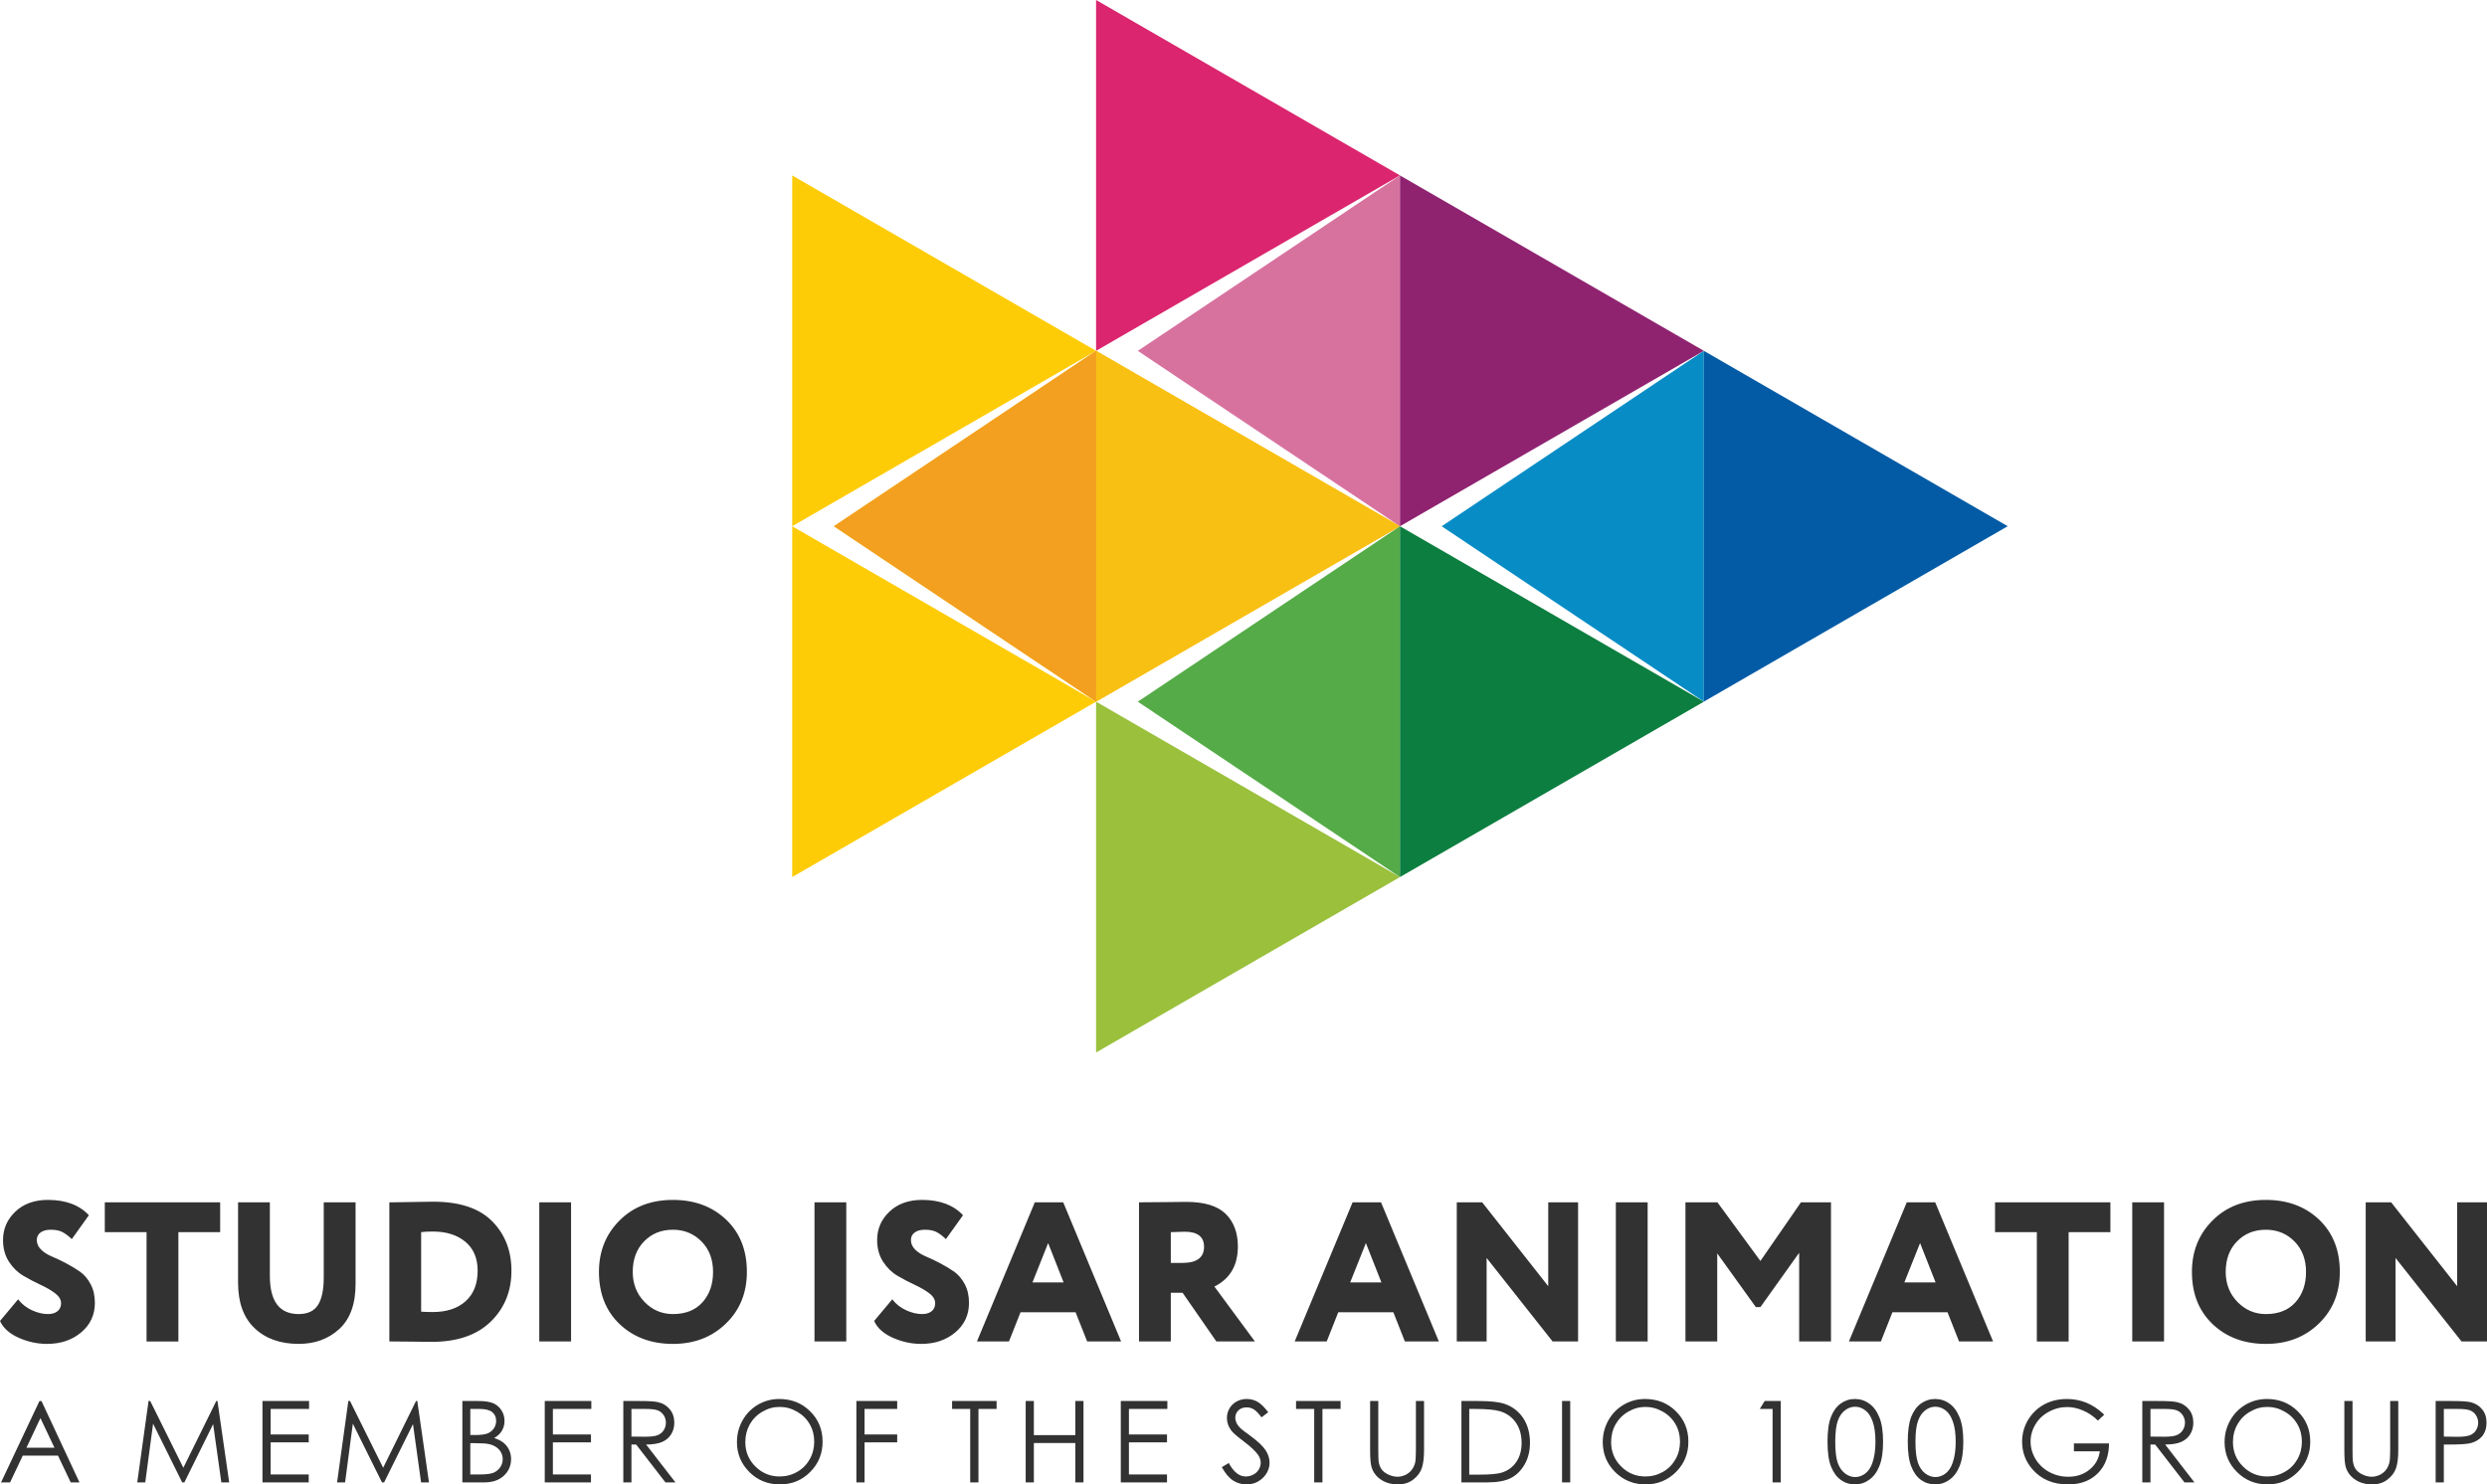
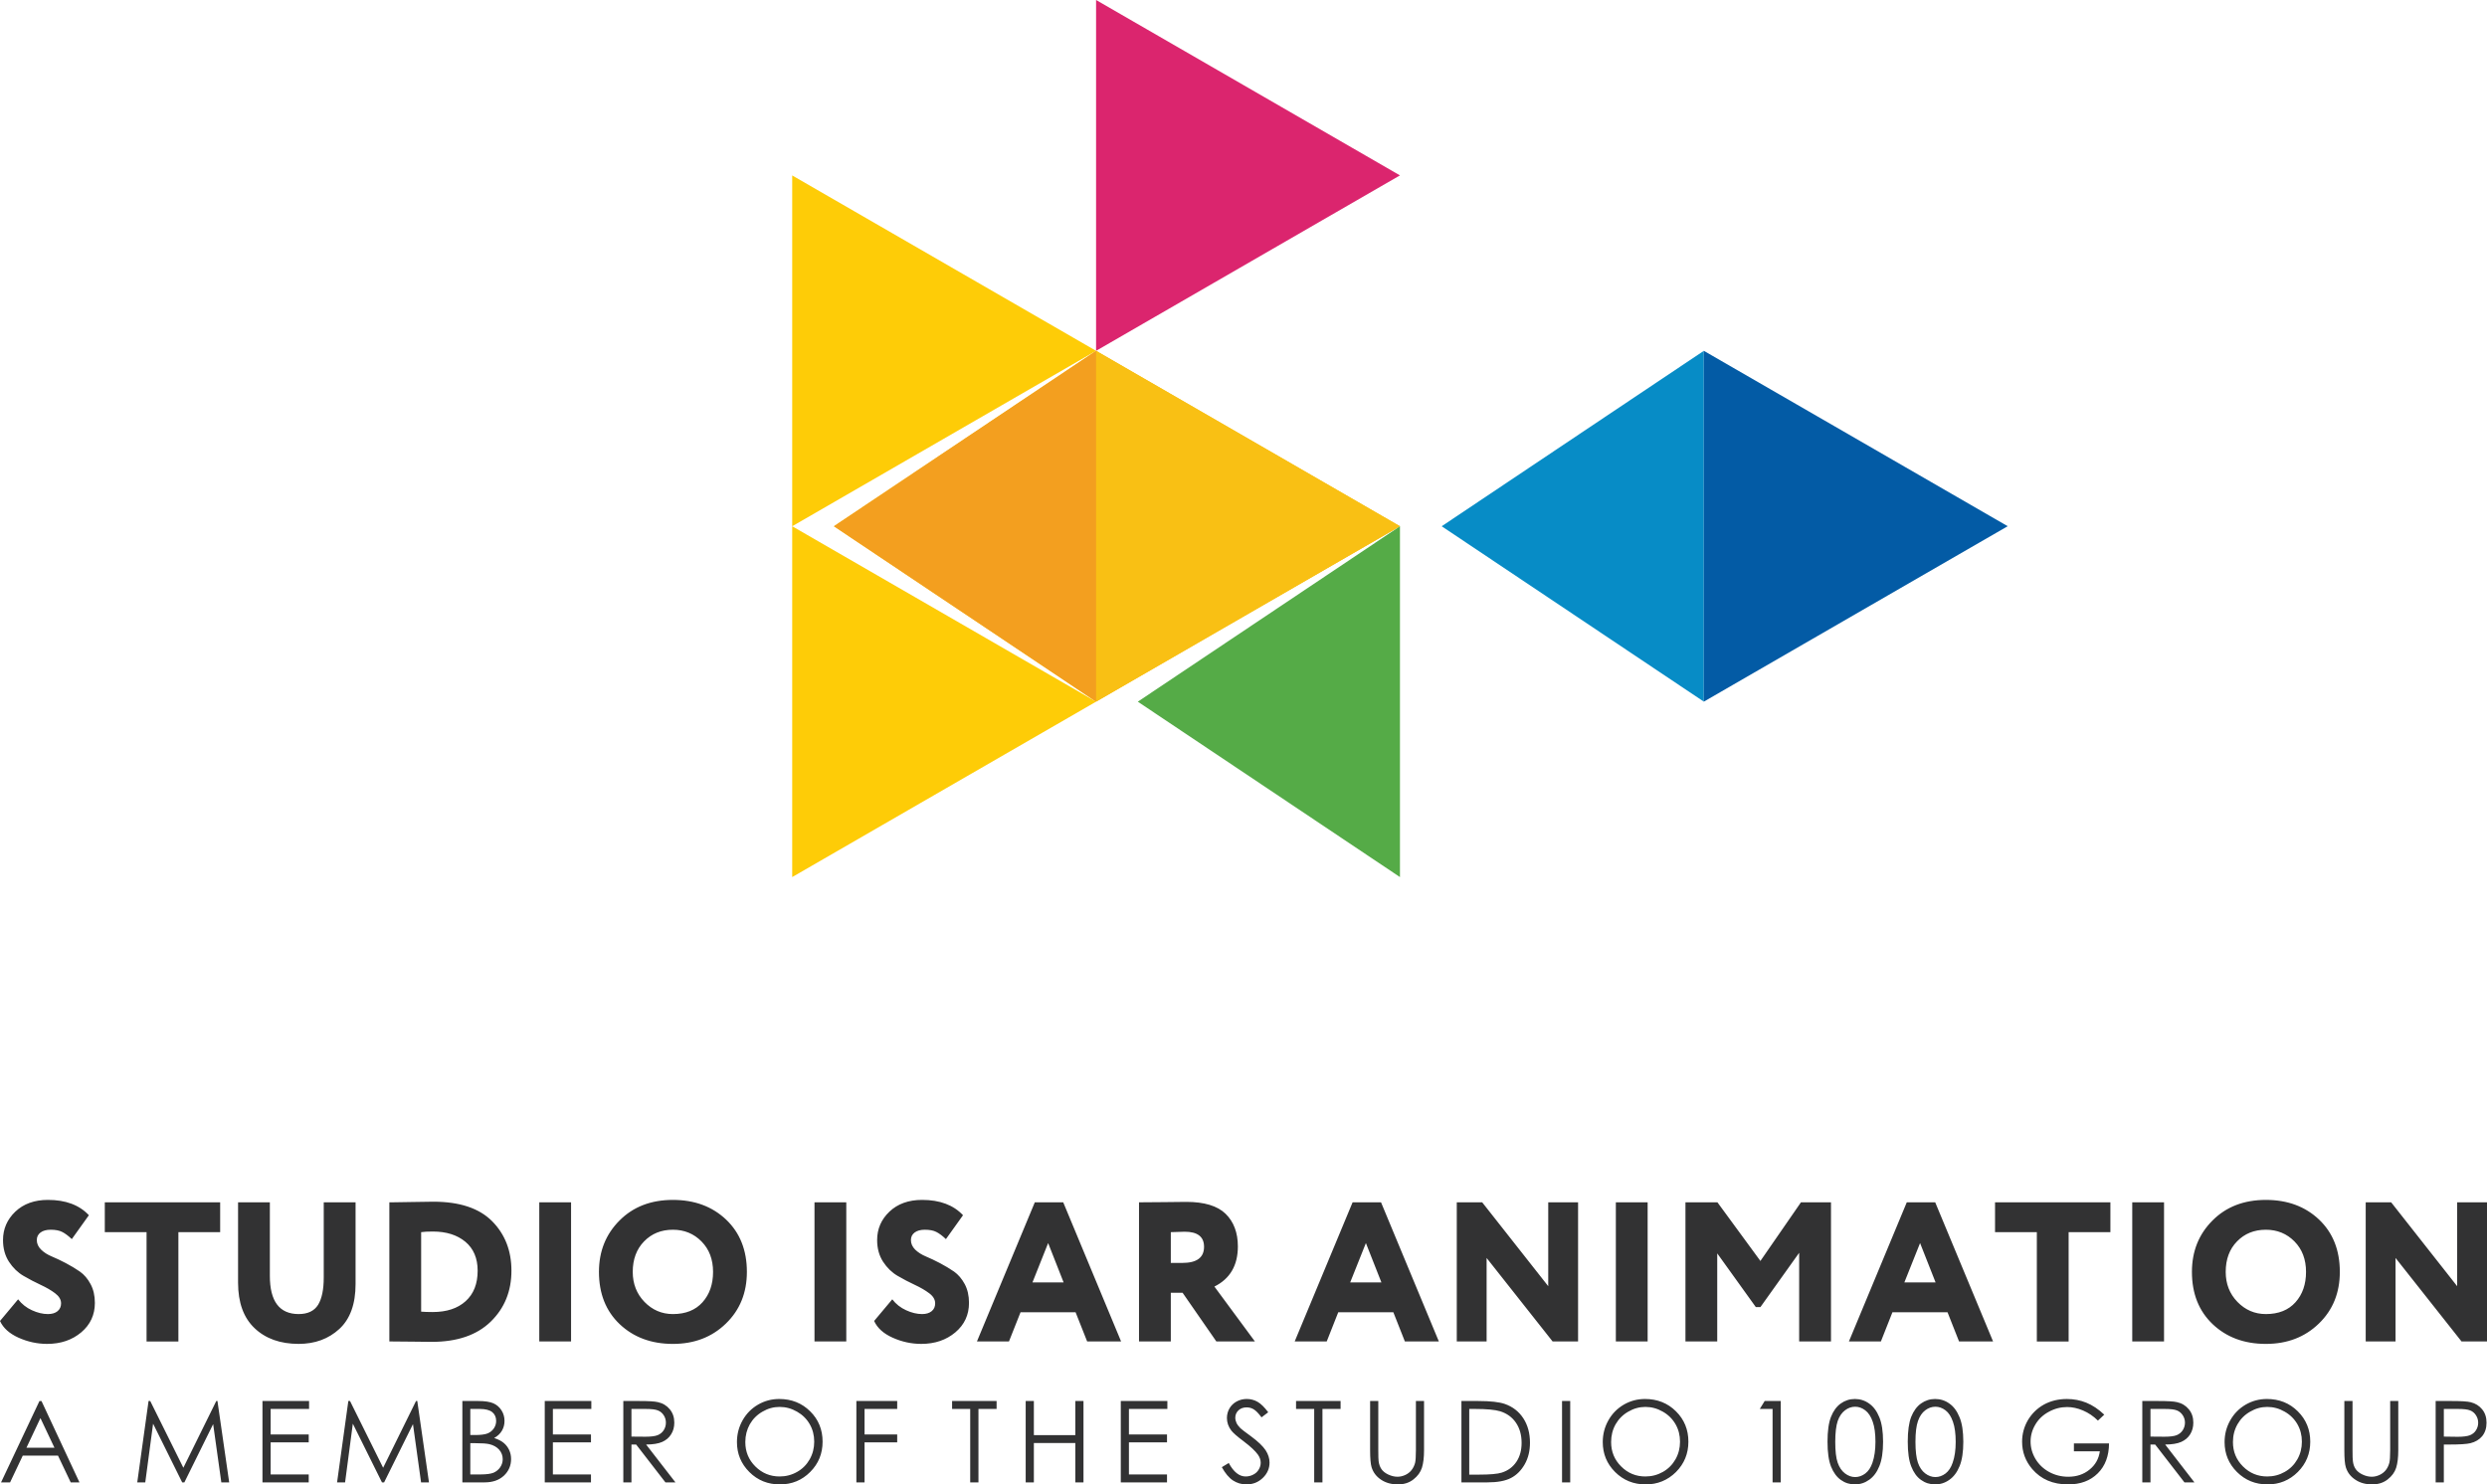
<svg xmlns="http://www.w3.org/2000/svg" version="1.1" id="Layer_1" x="0px" y="0px" width="1000px" height="596.965px" viewBox="0 0 1000 596.965" enable-background="new 0 0 1000 596.965" xml:space="preserve">
  <g>
    <polygon fill-rule="evenodd" clip-rule="evenodd" fill="#F9C014" points="562.909,211.635 440.724,141.085 335.314,211.635    440.724,282.186  " />
    <polygon fill-rule="evenodd" clip-rule="evenodd" fill="#DB256E" points="440.724,141.085 562.909,70.534 440.724,0  " />
    <polygon fill-rule="evenodd" clip-rule="evenodd" fill="#F9C014" points="440.724,282.169 562.909,211.635 440.724,141.085  " />
-     <polygon fill-rule="evenodd" clip-rule="evenodd" fill="#9AC03C" points="440.724,423.271 562.909,352.72 440.724,282.186  " />
-     <polygon fill-rule="evenodd" clip-rule="evenodd" fill="#D7729F" points="562.909,70.534 562.909,211.635 457.501,141.101  " />
    <polygon fill-rule="evenodd" clip-rule="evenodd" fill="#55AB47" points="562.909,211.635 562.909,352.72 457.501,282.186  " />
-     <polygon fill-rule="evenodd" clip-rule="evenodd" fill="#8F2370" points="562.909,211.635 685.109,141.085 562.909,70.551  " />
-     <polygon fill-rule="evenodd" clip-rule="evenodd" fill="#0C7E3F" points="562.909,352.72 685.109,282.186 562.909,211.635  " />
    <polygon fill-rule="evenodd" clip-rule="evenodd" fill="#078CC6" points="685.095,141.085 685.095,282.169 579.686,211.635  " />
    <polygon fill-rule="evenodd" clip-rule="evenodd" fill="#035BA5" points="685.095,282.169 807.281,211.619 685.095,141.085  " />
    <polygon fill-rule="evenodd" clip-rule="evenodd" fill="#FECC07" points="318.538,211.635 440.724,141.085 318.538,70.551  " />
    <polygon fill-rule="evenodd" clip-rule="evenodd" fill="#FECC07" points="318.538,352.72 440.724,282.186 318.538,211.635  " />
    <polygon fill-rule="evenodd" clip-rule="evenodd" fill="#F39F1F" points="440.724,141.085 440.724,282.169 335.314,211.635  " />
    <path fill-rule="evenodd" clip-rule="evenodd" fill="#323233" d="M16.682,563.427l15.268,32.721h-3.521l-5.109-10.755H9.15   l-5.094,10.755H0.424l15.441-32.721H16.682 M16.258,570.299L10.646,582.2h11.242L16.258,570.299z M55.189,596.147l4.543-32.721   h0.677l13.317,26.84l13.238-26.84h0.473l4.716,32.721h-3.159l-3.286-23.427l-11.572,23.427h-0.881l-11.698-23.602l-3.145,23.602   H55.189z M105.535,563.427h18.742v3.192H108.82v10.251h15.315v3.192H108.82v12.893h15.315v3.192h-18.601V563.427z M135.534,596.147   l4.528-32.721h0.677l13.317,26.84l13.223-26.84h0.504l4.702,32.721h-3.178l-3.254-23.427l-11.604,23.427h-0.864l-11.715-23.602   l-3.113,23.602H135.534z M185.912,563.427h6.446c2.61,0,4.607,0.314,6.007,0.913c1.384,0.613,2.484,1.571,3.286,2.845   c0.817,1.275,1.21,2.705,1.21,4.246c0,1.446-0.346,2.767-1.053,3.962c-0.708,1.195-1.746,2.154-3.114,2.909   c1.699,0.565,3.005,1.242,3.915,2.028c0.913,0.77,1.62,1.729,2.14,2.829c0.503,1.101,0.754,2.297,0.754,3.602   c0,2.625-0.943,4.843-2.861,6.667c-1.934,1.807-4.513,2.72-7.751,2.72h-8.979V563.427z M189.104,566.619v10.487h1.887   c2.265,0,3.963-0.22,5.016-0.628c1.086-0.441,1.919-1.101,2.547-2.014c0.63-0.911,0.945-1.934,0.945-3.034   c0-1.495-0.521-2.674-1.573-3.538c-1.069-0.833-2.72-1.273-5.016-1.273H189.104z M189.104,580.377v12.578h4.073   c2.374,0,4.135-0.234,5.267-0.691c1.101-0.487,2.013-1.21,2.688-2.201c0.677-1.006,1.007-2.075,1.007-3.238   c0-1.446-0.472-2.72-1.431-3.82c-0.943-1.069-2.249-1.81-3.915-2.219c-1.117-0.268-3.051-0.408-5.834-0.408H189.104z    M219.041,563.427h18.726v3.192h-15.455v10.251h15.314v3.192h-15.314v12.893h15.314v3.192h-18.585V563.427z M250.629,563.427h6.524   c3.648,0,6.102,0.142,7.392,0.456c1.949,0.426,3.536,1.383,4.748,2.846c1.226,1.464,1.839,3.271,1.839,5.394   c0,1.777-0.409,3.333-1.273,4.685c-0.833,1.354-2.028,2.376-3.584,3.068c-1.557,0.691-3.728,1.037-6.479,1.052l11.793,15.221   h-4.025l-11.776-15.221H253.9v15.221h-3.271V563.427z M253.9,566.619v11.117l5.659,0.047c2.186,0,3.806-0.204,4.859-0.613   c1.053-0.426,1.855-1.086,2.452-1.997c0.582-0.913,0.881-1.936,0.881-3.065c0-1.101-0.299-2.092-0.896-2.987   c-0.582-0.898-1.368-1.542-2.359-1.919c-0.943-0.393-2.563-0.582-4.812-0.582H253.9z M313.317,562.609   c4.954,0,9.104,1.65,12.438,4.954c3.35,3.302,5,7.373,5,12.217c0,4.794-1.65,8.851-4.984,12.186   c-3.318,3.332-7.375,4.999-12.186,4.999c-4.843,0-8.931-1.65-12.264-4.969c-3.334-3.316-5-7.342-5-12.059   c0-3.146,0.755-6.055,2.264-8.743c1.524-2.688,3.585-4.779,6.227-6.32C307.422,563.364,310.268,562.609,313.317,562.609    M313.475,565.802c-2.42,0-4.717,0.628-6.886,1.903c-2.171,1.242-3.869,2.939-5.095,5.077c-1.194,2.14-1.809,4.528-1.809,7.155   c0,3.882,1.352,7.138,4.041,9.811c2.704,2.688,5.959,4.025,9.748,4.025c2.532,0,4.891-0.613,7.044-1.841   c2.17-1.225,3.838-2.923,5.048-5.046c1.21-2.138,1.823-4.514,1.823-7.106c0-2.61-0.613-4.97-1.823-7.06   c-1.21-2.093-2.909-3.773-5.094-5.016C318.255,566.43,315.943,565.802,313.475,565.802 M344.34,563.427h16.415v3.192h-13.129   v10.251h13.129v3.192h-13.129v16.085h-3.286V563.427z M382.83,566.619v-3.192h17.894v3.192h-7.296v29.528h-3.317v-29.528H382.83z    M412.421,563.427h3.287v13.727h16.667v-13.727h3.285v32.721h-3.285V580.33h-16.667v15.817h-3.287V563.427z M450.661,563.427   h18.727v3.192h-15.457v10.251h15.314v3.192h-15.314v12.893h15.314v3.192h-18.584V563.427z M491.289,590.031l2.783-1.683   c1.95,3.633,4.229,5.425,6.793,5.425c1.084,0,2.139-0.251,3.098-0.77c0.975-0.504,1.697-1.195,2.185-2.061   c0.519-0.85,0.771-1.762,0.771-2.722c0-1.101-0.377-2.167-1.117-3.222c-1.037-1.446-2.877-3.192-5.612-5.267   c-2.752-2.06-4.435-3.54-5.111-4.451c-1.163-1.541-1.744-3.224-1.744-5.016c0-1.414,0.361-2.72,1.038-3.884   c0.675-1.163,1.634-2.091,2.877-2.768c1.258-0.675,2.594-1.006,4.057-1.006c1.557,0,3.003,0.377,4.354,1.148   c1.337,0.755,2.769,2.17,4.278,4.198l-2.69,2.043c-1.225-1.65-2.279-2.72-3.159-3.238c-0.881-0.535-1.825-0.77-2.847-0.77   c-1.336,0-2.405,0.392-3.271,1.193c-0.833,0.803-1.273,1.777-1.273,2.956c0,0.708,0.173,1.399,0.472,2.06   c0.299,0.677,0.833,1.4,1.619,2.187c0.425,0.409,1.855,1.51,4.262,3.255c2.831,2.092,4.779,3.977,5.851,5.598   c1.037,1.619,1.57,3.271,1.57,4.921c0,2.374-0.896,4.449-2.688,6.178c-1.823,1.763-4.01,2.627-6.604,2.627   c-1.981,0-3.789-0.533-5.409-1.587C494.15,594.309,492.658,592.517,491.289,590.031 M521.132,566.619v-3.192h17.909v3.192h-7.296   v29.528h-3.316v-29.528H521.132z M550.913,563.427h3.286v19.765c0,2.343,0.047,3.806,0.125,4.388   c0.158,1.288,0.55,2.374,1.146,3.238c0.584,0.85,1.495,1.588,2.723,2.169c1.241,0.582,2.483,0.896,3.74,0.896   c1.054,0,2.108-0.251,3.099-0.706c0.991-0.456,1.824-1.086,2.484-1.904c0.677-0.833,1.163-1.807,1.478-2.971   c0.205-0.835,0.331-2.532,0.331-5.11v-19.765h3.271v19.765c0,2.909-0.285,5.269-0.85,7.075c-0.582,1.793-1.715,3.365-3.429,4.702   c-1.697,1.337-3.773,1.996-6.226,1.996c-2.643,0-4.89-0.628-6.792-1.901c-1.889-1.259-3.146-2.909-3.79-4.986   c-0.393-1.271-0.597-3.567-0.597-6.886V563.427z M587.626,596.147v-32.721h6.793c4.89,0,8.444,0.409,10.66,1.181   c3.176,1.116,5.645,3.034,7.437,5.77c1.792,2.768,2.674,6.021,2.674,9.827c0,3.27-0.692,6.147-2.107,8.648   c-1.414,2.483-3.27,4.355-5.52,5.52c-2.279,1.193-5.439,1.775-9.527,1.775H587.626z M590.771,593.033h3.774   c4.512,0,7.641-0.266,9.369-0.833c2.47-0.801,4.402-2.232,5.803-4.308c1.415-2.106,2.106-4.638,2.106-7.643   c0-3.144-0.755-5.863-2.279-8.096c-1.524-2.233-3.647-3.758-6.369-4.607c-2.043-0.613-5.408-0.928-10.094-0.928h-2.311V593.033z    M628.082,563.427h3.287v32.721h-3.287V563.427z M661.447,562.609c4.952,0,9.104,1.65,12.437,4.954   c3.334,3.302,5.001,7.373,5.001,12.217c0,4.794-1.667,8.851-4.969,12.186c-3.365,3.332-7.422,4.999-12.201,4.999   c-4.844,0-8.932-1.65-12.281-4.969c-3.332-3.316-4.982-7.342-4.982-12.059c0-3.146,0.755-6.055,2.265-8.743   c1.507-2.688,3.584-4.779,6.209-6.32C655.55,563.364,658.396,562.609,661.447,562.609 M661.588,565.802   c-2.405,0-4.699,0.628-6.871,1.903c-2.17,1.242-3.867,2.939-5.094,5.077c-1.21,2.14-1.807,4.528-1.807,7.155   c0,3.882,1.352,7.138,4.039,9.811c2.688,2.688,5.929,4.025,9.732,4.025c2.547,0,4.89-0.613,7.061-1.841   c2.153-1.225,3.836-2.923,5.046-5.046c1.212-2.138,1.826-4.514,1.826-7.106c0-2.61-0.614-4.97-1.826-7.06   c-1.21-2.093-2.907-3.773-5.094-5.016C666.385,566.43,664.072,565.802,661.588,565.802 M709.561,563.427h6.462v32.721h-3.287   v-29.528h-5.141L709.561,563.427z M734.827,579.795c0-4.308,0.472-7.658,1.399-10c0.928-2.357,2.233-4.149,3.916-5.362   c1.697-1.21,3.599-1.823,5.692-1.823c2.106,0,4.04,0.613,5.737,1.841c1.73,1.21,3.097,3.051,4.09,5.503   c1.006,2.437,1.508,5.724,1.508,9.842c0,4.119-0.502,7.39-1.493,9.813c-0.974,2.437-2.343,4.275-4.073,5.485   c-1.729,1.244-3.662,1.872-5.769,1.872c-2.094,0-3.979-0.597-5.661-1.809c-1.668-1.179-2.973-2.985-3.932-5.361   C735.299,587.421,734.827,584.087,734.827,579.795 M737.941,579.857c0,3.696,0.313,6.479,0.974,8.364   c0.662,1.904,1.651,3.336,2.941,4.324c1.288,0.977,2.64,1.464,4.088,1.464c1.461,0,2.813-0.487,4.071-1.432   c1.273-0.958,2.218-2.406,2.878-4.322c0.802-2.313,1.21-5.111,1.21-8.398c0-3.284-0.346-5.989-1.085-8.081   c-0.722-2.106-1.729-3.647-3.018-4.606c-1.273-0.975-2.627-1.446-4.057-1.446c-1.448,0-2.814,0.472-4.088,1.446   c-1.273,0.959-2.265,2.391-2.925,4.292C738.287,573.35,737.941,576.147,737.941,579.857 M767.092,579.795   c0-4.308,0.472-7.658,1.383-10c0.944-2.357,2.25-4.149,3.932-5.362c1.698-1.21,3.585-1.823,5.691-1.823   c2.108,0,4.041,0.613,5.738,1.841c1.731,1.21,3.083,3.051,4.074,5.503c1.022,2.437,1.524,5.724,1.524,9.842   c0,4.119-0.502,7.39-1.493,9.813c-0.991,2.437-2.345,4.275-4.088,5.485c-1.715,1.244-3.647,1.872-5.756,1.872   c-2.106,0-3.993-0.597-5.676-1.809c-1.668-1.179-2.971-2.985-3.898-5.361C767.563,587.421,767.092,584.087,767.092,579.795    M770.188,579.857c0,3.696,0.347,6.479,0.991,8.364c0.66,1.904,1.635,3.336,2.939,4.324c1.29,0.977,2.644,1.464,4.09,1.464   s2.813-0.487,4.071-1.432c1.257-0.958,2.216-2.406,2.861-4.322c0.835-2.313,1.227-5.111,1.227-8.398   c0-3.284-0.362-5.989-1.101-8.081c-0.723-2.106-1.714-3.647-3.002-4.606c-1.275-0.975-2.642-1.446-4.057-1.446   c-1.446,0-2.814,0.472-4.09,1.446c-1.271,0.959-2.248,2.391-2.908,4.292C770.535,573.35,770.188,576.147,770.188,579.857    M846.102,568.915l-2.547,2.39c-1.81-1.793-3.821-3.145-6.007-4.072c-2.17-0.928-4.308-1.383-6.368-1.383   c-2.578,0-5.047,0.628-7.357,1.902c-2.328,1.241-4.137,2.955-5.41,5.11c-1.289,2.152-1.934,4.448-1.934,6.838   c0,2.469,0.66,4.828,1.981,7.046c1.337,2.201,3.159,3.944,5.486,5.22c2.343,1.271,4.906,1.917,7.689,1.917   c3.364,0,6.211-0.959,8.537-2.861c2.344-1.887,3.728-4.339,4.151-7.358H833.9v-3.175h14.119c-0.031,5.03-1.526,9.056-4.512,12.012   c-2.989,2.987-6.966,4.465-11.95,4.465c-6.085,0-10.882-2.06-14.419-6.18c-2.703-3.175-4.071-6.839-4.071-11.005   c0-3.098,0.784-5.976,2.327-8.649c1.588-2.671,3.726-4.748,6.429-6.272c2.736-1.494,5.819-2.249,9.247-2.249   c2.781,0,5.392,0.504,7.846,1.494C841.368,565.109,843.773,566.697,846.102,568.915 M861.399,563.427h6.54   c3.633,0,6.102,0.142,7.407,0.456c1.95,0.426,3.521,1.383,4.733,2.846c1.241,1.464,1.838,3.271,1.838,5.394   c0,1.777-0.424,3.333-1.258,4.685c-0.848,1.354-2.043,2.376-3.616,3.068c-1.556,0.691-3.711,1.037-6.445,1.052l11.761,15.221   h-4.011l-11.777-15.221h-1.885v15.221h-3.287V563.427z M864.687,566.619v11.117l5.645,0.047c2.216,0,3.82-0.204,4.874-0.613   c1.037-0.426,1.855-1.086,2.452-1.997c0.582-0.913,0.896-1.936,0.896-3.065c0-1.101-0.314-2.092-0.911-2.987   c-0.599-0.898-1.385-1.542-2.345-1.919c-0.974-0.393-2.576-0.582-4.811-0.582H864.687z M911.495,562.609   c4.952,0,9.087,1.65,12.42,4.954c3.334,3.302,5.017,7.373,5.017,12.217c0,4.794-1.668,8.851-5,12.186   c-3.335,3.332-7.392,4.999-12.169,4.999c-4.845,0-8.932-1.65-12.281-4.969c-3.333-3.316-4.999-7.342-4.999-12.059   c0-3.146,0.755-6.055,2.279-8.743c1.51-2.688,3.584-4.779,6.211-6.32C905.598,563.364,908.444,562.609,911.495,562.609    M911.636,565.802c-2.422,0-4.701,0.628-6.871,1.903c-2.187,1.242-3.868,2.939-5.094,5.077c-1.212,2.14-1.825,4.528-1.825,7.155   c0,3.882,1.354,7.138,4.041,9.811c2.688,2.688,5.943,4.025,9.749,4.025c2.547,0,4.89-0.613,7.044-1.841   c2.17-1.225,3.853-2.923,5.063-5.046c1.211-2.138,1.824-4.514,1.824-7.106c0-2.61-0.613-4.97-1.824-7.06   c-1.21-2.093-2.907-3.773-5.108-5.016C916.431,566.43,914.104,565.802,911.636,565.802 M942.642,563.427h3.287v19.765   c0,2.343,0.047,3.806,0.142,4.388c0.141,1.288,0.533,2.374,1.132,3.238c0.597,0.85,1.493,1.588,2.735,2.169   c1.227,0.582,2.469,0.896,3.727,0.896c1.053,0,2.106-0.251,3.098-0.706c0.991-0.456,1.824-1.086,2.5-1.904   c0.66-0.833,1.147-1.807,1.462-2.971c0.22-0.835,0.346-2.532,0.346-5.11v-19.765h3.255v19.765c0,2.909-0.282,5.269-0.85,7.075   c-0.564,1.793-1.714,3.365-3.428,4.702c-1.697,1.337-3.789,1.996-6.227,1.996c-2.642,0-4.906-0.628-6.776-1.901   c-1.901-1.259-3.16-2.909-3.804-4.986c-0.408-1.271-0.599-3.567-0.599-6.886V563.427z M979.355,563.427h6.525   c3.726,0,6.274,0.158,7.579,0.487c1.87,0.473,3.396,1.4,4.575,2.847c1.179,1.415,1.777,3.224,1.777,5.376   c0,2.187-0.584,3.979-1.73,5.41c-1.164,1.4-2.752,2.357-4.779,2.847c-1.495,0.36-4.262,0.533-8.333,0.533h-2.327v15.221h-3.287   V563.427z M982.643,566.619v11.117l5.551,0.078c2.216,0,3.867-0.221,4.904-0.613c1.055-0.424,1.87-1.069,2.454-1.981   c0.597-0.928,0.896-1.934,0.896-3.065c0-1.084-0.299-2.106-0.896-3.003c-0.584-0.93-1.385-1.573-2.359-1.95   c-0.959-0.393-2.547-0.582-4.779-0.582H982.643z" />
    <path fill-rule="evenodd" clip-rule="evenodd" fill="#323233" d="M24.56,524.136c0-1.495-0.816-2.847-2.405-4.042   c-1.589-1.21-3.538-2.328-5.833-3.395c-2.296-1.071-4.592-2.265-6.871-3.602c-2.296-1.337-4.246-3.224-5.849-5.676   c-1.589-2.454-2.391-5.361-2.391-8.727c0-4.466,1.65-8.271,4.952-11.432c3.302-3.129,7.674-4.716,13.114-4.716   c7.138,0,12.625,2.06,16.462,6.162l-6.871,9.606c-1.432-1.352-2.72-2.311-3.884-2.893c-1.147-0.58-2.673-0.88-4.592-0.88   c-1.761,0-3.129,0.378-4.119,1.133c-0.975,0.737-1.478,1.743-1.478,3.019c0,1.43,0.581,2.72,1.729,3.853   c1.133,1.115,2.563,2.028,4.308,2.751c1.746,0.724,3.602,1.619,5.63,2.674c2.028,1.066,3.915,2.201,5.644,3.395   c1.73,1.212,3.177,2.893,4.309,5.047c1.163,2.155,1.73,4.671,1.73,7.563c0,4.779-1.824,8.743-5.473,11.823   c-3.663,3.083-8.238,4.655-13.71,4.655c-4.01,0-7.83-0.85-11.526-2.5c-3.662-1.651-6.146-3.884-7.437-6.715l7.28-8.71   c1.493,1.918,3.349,3.382,5.55,4.387c2.218,1.021,4.371,1.542,6.447,1.542c1.65,0,2.94-0.395,3.868-1.164   C24.089,526.51,24.56,525.455,24.56,524.136 M42.139,495.519v-11.997h46.384v11.997H71.729v43.962H58.932v-43.962H42.139z    M142.972,483.521v32.861c0,8.035-2.186,14.073-6.525,18.066c-4.339,3.994-9.795,6.007-16.353,6.007   c-7.404,0-13.333-2.123-17.75-6.338c-4.42-4.212-6.621-10.297-6.621-18.301v-32.296h12.783v29.576   c0,10.234,3.853,15.362,11.588,15.362c3.681,0,6.274-1.259,7.815-3.728c1.509-2.484,2.264-6.117,2.264-10.911v-30.3H142.972z    M156.557,539.48v-55.959h1.117c0.911,0,3.568-0.046,8.002-0.126c4.436-0.094,7.28-0.125,8.554-0.125   c10.551,0,18.429,2.61,23.632,7.829c5.189,5.236,7.783,11.872,7.783,19.922c0,8.254-2.783,15.096-8.348,20.504   c-5.566,5.408-13.476,8.113-23.696,8.113c-0.817,0-3.129-0.032-6.965-0.08c-3.837-0.047-6.746-0.078-8.727-0.078H156.557z    M174.057,495.268c-2.075,0-3.632,0.078-4.717,0.251v31.965c1.132,0.095,2.673,0.158,4.638,0.158c5.614,0,10.017-1.446,13.24-4.355   c3.223-2.894,4.842-6.981,4.842-12.265c0-5.016-1.651-8.899-4.953-11.651C183.79,496.636,179.45,495.268,174.057,495.268    M216.839,483.521h12.783v55.959h-12.783V483.521z M240.834,511.493c0-8.254,2.751-15.14,8.27-20.66   c5.503-5.534,12.674-8.285,21.463-8.285c8.694,0,15.817,2.64,21.398,7.923c5.552,5.284,8.35,12.281,8.35,21.022   c0,8.428-2.814,15.346-8.443,20.787c-5.613,5.456-12.72,8.176-21.305,8.176c-8.68,0-15.802-2.658-21.384-7.925   C243.616,527.247,240.834,520.235,240.834,511.493 M254.419,511.493c0,4.812,1.588,8.837,4.717,12.075   c3.145,3.24,6.966,4.892,11.431,4.892c5.126,0,9.104-1.604,11.918-4.766c2.831-3.177,4.229-7.233,4.229-12.201   c0-5.001-1.541-9.087-4.639-12.232c-3.081-3.129-6.918-4.717-11.509-4.717c-4.687,0-8.538,1.557-11.588,4.686   C255.943,502.343,254.419,506.446,254.419,511.493 M327.5,483.521h12.783v55.959H327.5V483.521z M376.022,524.136   c0-1.495-0.787-2.847-2.391-4.042c-1.604-1.21-3.537-2.328-5.832-3.395c-2.297-1.071-4.593-2.265-6.872-3.602   c-2.296-1.337-4.246-3.224-5.849-5.676c-1.588-2.454-2.391-5.361-2.391-8.727c0-4.466,1.636-8.271,4.953-11.432   c3.302-3.129,7.688-4.716,13.129-4.716c7.123,0,12.61,2.06,16.447,6.162l-6.871,9.606c-1.432-1.352-2.72-2.311-3.884-2.893   c-1.133-0.58-2.674-0.88-4.607-0.88c-1.745,0-3.113,0.378-4.104,1.133c-0.976,0.737-1.478,1.743-1.478,3.019   c0,1.43,0.58,2.72,1.713,3.853c1.164,1.115,2.578,2.028,4.324,2.751c1.729,0.724,3.616,1.619,5.629,2.674   c2.028,1.066,3.898,2.201,5.66,3.395c1.714,1.212,3.145,2.893,4.309,5.047c1.147,2.155,1.714,4.671,1.714,7.563   c0,4.779-1.823,8.743-5.472,11.823c-3.664,3.083-8.224,4.655-13.71,4.655c-4.011,0-7.848-0.85-11.526-2.5   c-3.68-1.651-6.147-3.884-7.437-6.715l7.295-8.71c1.478,1.918,3.333,3.382,5.551,4.387c2.201,1.021,4.371,1.542,6.446,1.542   c1.636,0,2.924-0.395,3.852-1.164C375.581,526.51,376.022,525.455,376.022,524.136 M392.815,539.48l23.271-55.959h11.43   l23.271,55.959h-13.648l-4.653-11.746h-22.138l-4.655,11.746H392.815z M421.447,499.906l-6.306,15.833h12.531L421.447,499.906z    M470.771,539.48h-12.783v-55.959c1.164,0,4.529-0.031,10.078-0.078c5.535-0.078,8.508-0.095,8.947-0.095   c7.248,0,12.517,1.604,15.802,4.795c3.255,3.193,4.922,7.579,4.922,13.114c0,7.641-3.161,13.019-9.435,16.147l16.29,22.075h-15.504   l-13.584-19.592h-4.733V539.48z M476.368,495.346c-0.204,0-2.075,0.048-5.598,0.173v12.374h4.654c5.802,0,8.711-2.155,8.711-6.478   C484.136,497.358,481.54,495.346,476.368,495.346 M520.582,539.48l23.286-55.959H555.3l23.254,55.959H564.89l-4.637-11.746h-22.155   l-4.638,11.746H520.582z M549.214,499.906l-6.321,15.833h12.563L549.214,499.906z M634.529,539.48h-10.236l-26.54-33.585v33.585   h-11.997v-55.959h10.22l26.557,33.728v-33.728h11.997V539.48z M649.718,483.521h12.783v55.959h-12.783V483.521z M677.705,539.48   v-55.959h12.86l17.28,23.585l16.305-23.585h12.076v55.959h-12.798v-35.659l-15.583,21.839h-1.84l-15.518-21.604v35.424H677.705z    M743.429,539.48l23.269-55.959h11.432l23.271,55.959h-13.68l-4.638-11.746h-22.153l-4.639,11.746H743.429z M772.044,499.906   l-6.32,15.833h12.563L772.044,499.906z M802.186,495.519v-11.997h46.385v11.997h-16.793v43.962h-12.783v-43.962H802.186z    M857.358,483.521h12.782v55.959h-12.782V483.521z M881.354,511.493c0-8.254,2.751-15.14,8.27-20.66   c5.504-5.534,12.673-8.285,21.463-8.285c8.695,0,15.832,2.64,21.398,7.923c5.551,5.284,8.334,12.281,8.334,21.022   c0,8.428-2.798,15.346-8.428,20.787c-5.629,5.456-12.72,8.176-21.305,8.176c-8.695,0-15.817-2.658-21.384-7.925   C884.137,527.247,881.354,520.235,881.354,511.493 M894.938,511.493c0,4.812,1.573,8.837,4.717,12.075   c3.146,3.24,6.951,4.892,11.432,4.892c5.125,0,9.104-1.604,11.917-4.766c2.831-3.177,4.23-7.233,4.23-12.201   c0-5.001-1.541-9.087-4.638-12.232c-3.083-3.129-6.918-4.717-11.51-4.717c-4.686,0-8.554,1.557-11.59,4.686   C896.447,502.343,894.938,506.446,894.938,511.493 M1000,539.48h-10.235l-26.541-33.585v33.585h-11.996v-55.959h10.235   l26.541,33.728v-33.728H1000V539.48z" />
  </g>
</svg>